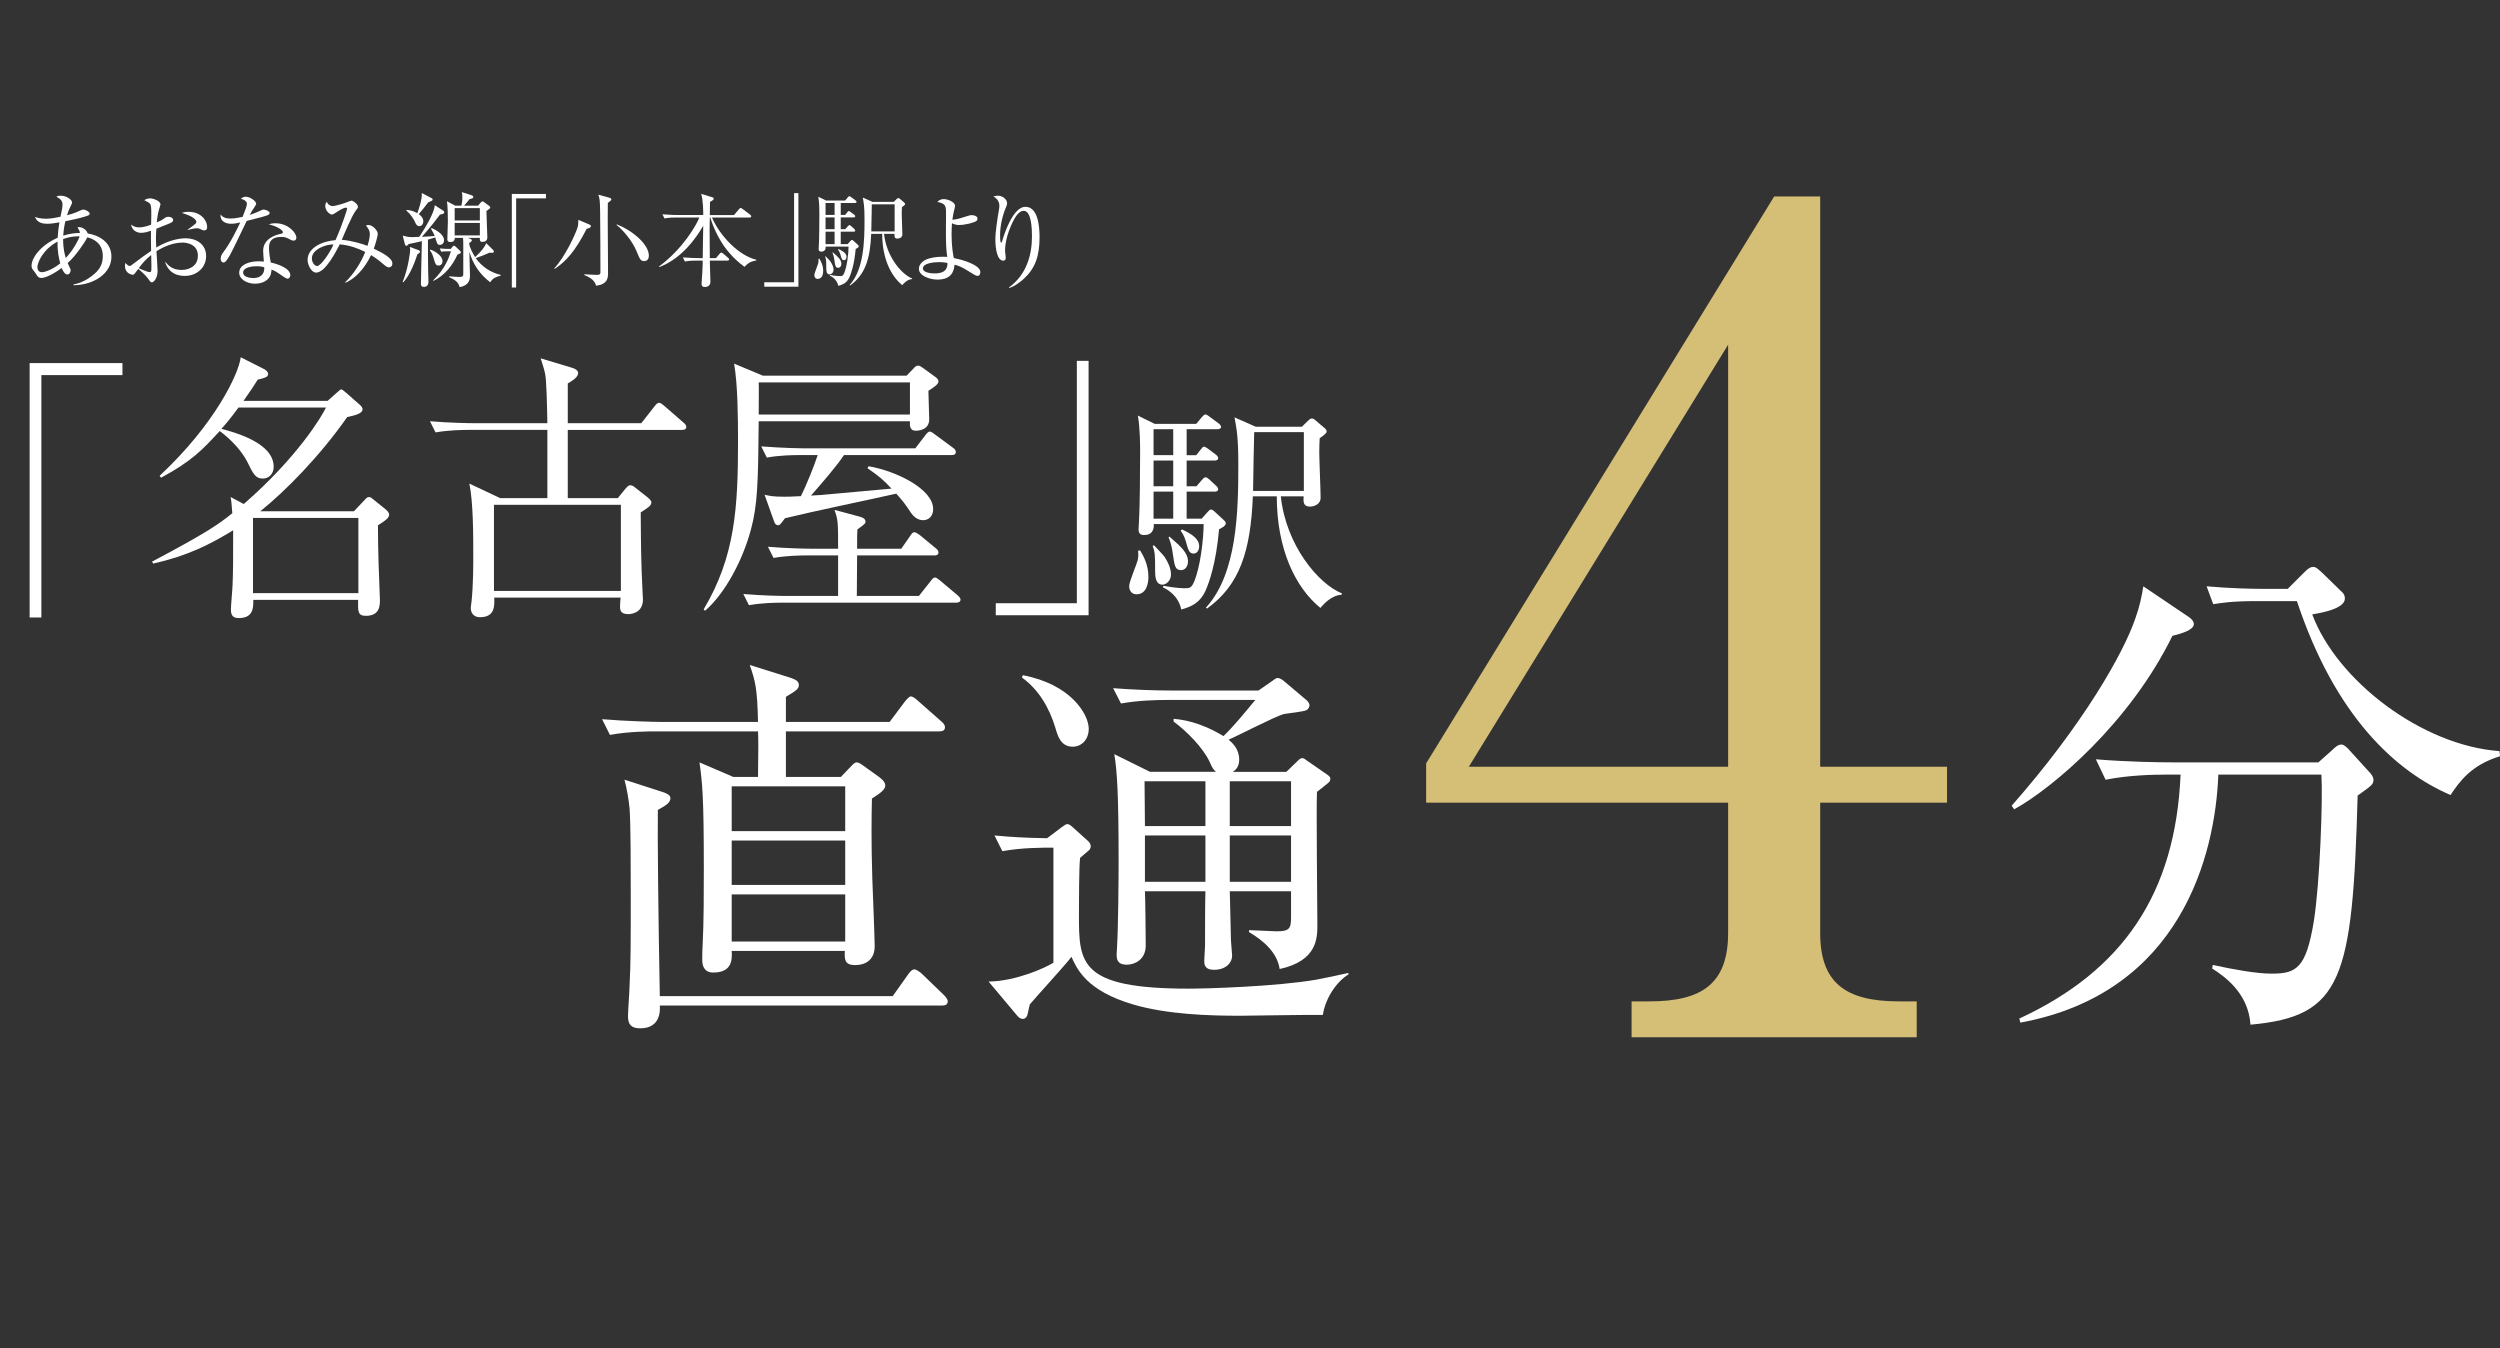
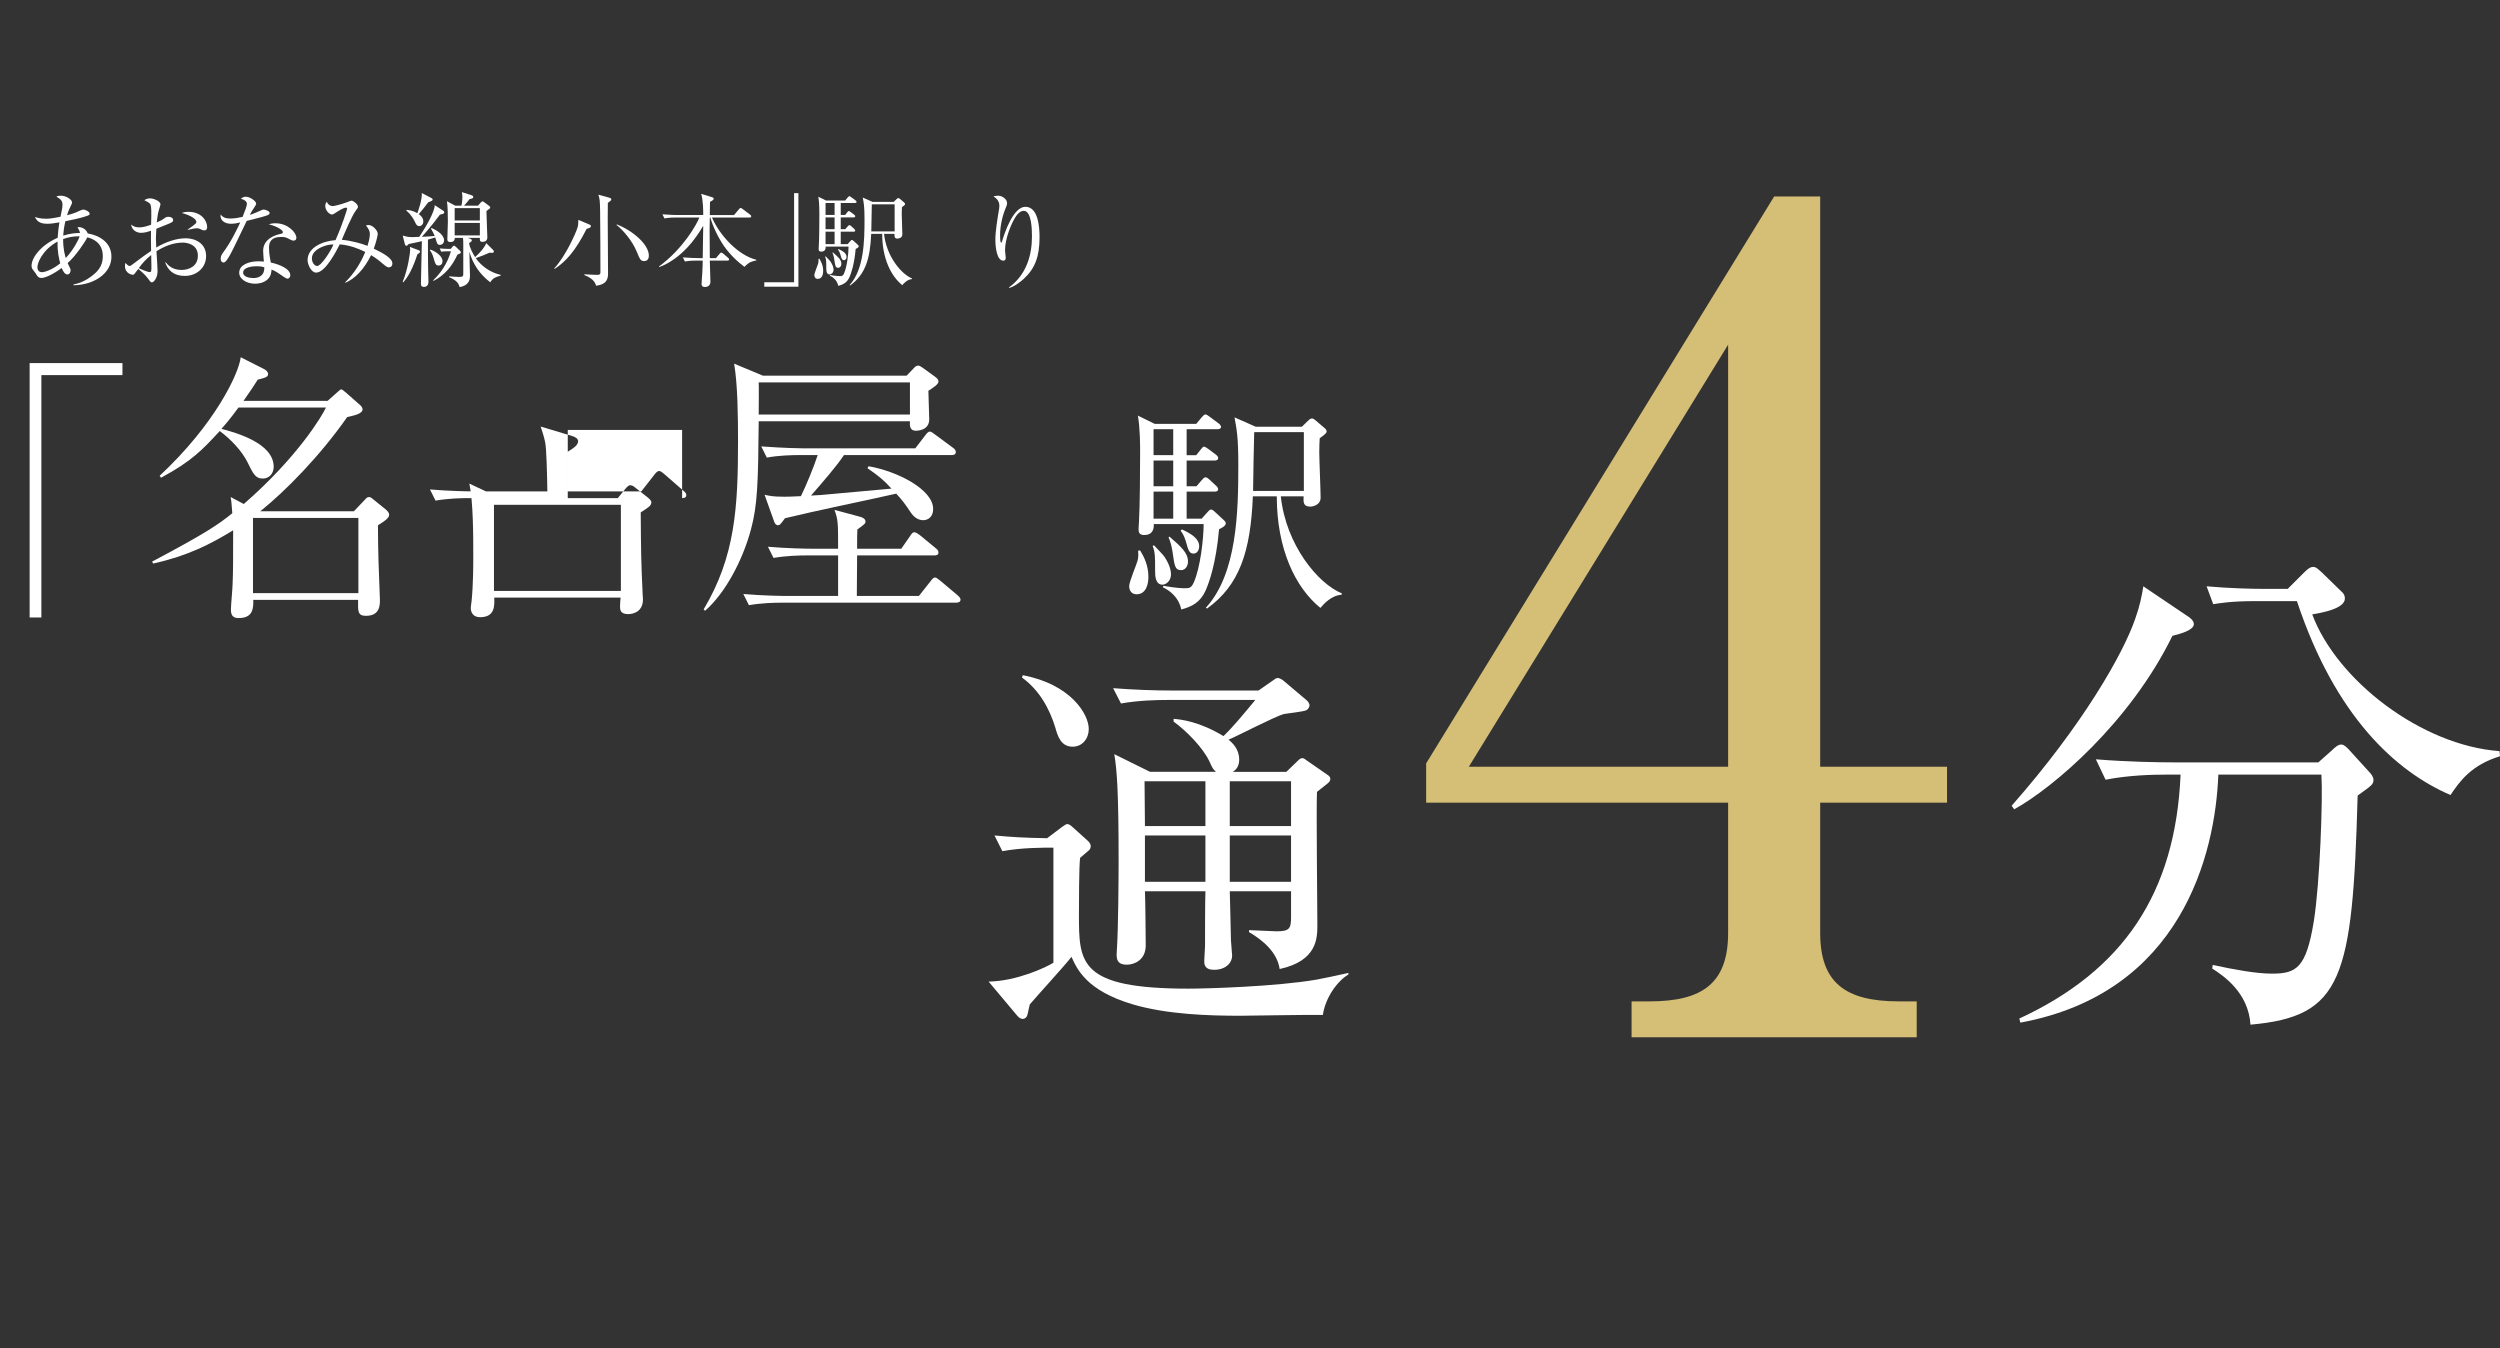
<svg xmlns="http://www.w3.org/2000/svg" id="_レイヤー_2" width="365.845" height="197.301" viewBox="0 0 365.845 197.301">
  <rect x="0" y="0" width="365.845" height="197.301" fill="#333333" stroke="none" />
  <defs>
    <style>.cls-1{fill:#fff;}.cls-2{fill:#d5bf77;}</style>
  </defs>
  <g id="_レイヤー_1-2">
    <path class="cls-1" d="M6.054,54.893v35.468h-1.718v-37.227h13.582v1.759H6.054Z" />
    <path class="cls-1" d="M47.945,58.657l1.473-1.309c.205-.164.368-.368.532-.368.123,0,.45.286.695.491l2.045,1.8c.205.164.368.45.368.614,0,.655-1.145.9-2.25,1.146-3.968,5.686-9.082,10.882-12.723,13.786h13.705l1.595-1.677c.164-.205.368-.409.614-.409s.45.205.655.368l1.718,1.391c.286.246.573.491.573.859,0,.491-.777.982-1.636,1.514,0,1.186.041,4.336.082,5.277.082,1.882.205,5.482.205,5.646,0,.777,0,2.332-2.045,2.332-1.186,0-1.186-.614-1.146-2.332h-15.341c.041,1.35-.123,2.659-2.127,2.659-.736,0-1.146-.286-1.146-1.227,0-.614.246-3.191.246-3.723.082-1.923.082-3.477.082-7.895-3.354,2.045-6.586,3.723-11.7,4.868l-.164-.286c8.141-4.295,9.859-5.564,11.741-7.077-.123-1.555-.123-1.718-.245-2.373l1.923,1.023c7.896-6.873,11.455-12.886,12.027-14.114h-12.804c-1.105,1.514-1.923,2.495-2.496,3.109,2.127.573,7.65,2.086,7.65,5.563,0,1.023-.695,1.718-1.595,1.718-1.063,0-1.391-.655-2.291-2.495-.777-1.514-2.332-3.232-4.009-4.459-2.536,2.741-4.05,4.377-8.591,6.832l-.205-.286c8.1-7.527,11.618-15.013,11.864-17.345l3.477,1.759c.205.123.532.368.532.696,0,.45-.491.573-1.514.818-.532.859-1.104,1.718-2.086,3.109h12.313ZM37.023,75.797v11.004h15.423v-11.004h-15.423Z" />
-     <path class="cls-1" d="M99.818,62.911h-16.732v9.982h7.323l1.064-1.309c.245-.286.491-.573.736-.573.286,0,.491.123.777.368l1.718,1.35c.286.245.614.491.614.777,0,.491-.409.736-1.555,1.473.041,5.604.041,6.914.286,12.068,0,.205.041.368.041.655,0,2.086-1.841,2.168-2.168,2.168-1.186,0-1.186-.696-1.186-1.146,0-.327.041-.818.082-1.268h-18.491c.041,1.186.123,2.864-2.086,2.864-.982,0-1.35-.696-1.35-1.35,0-.164.082-.695.123-1.023.246-2.414.246-5.4.246-6.464,0-3.109,0-7.977-.573-10.718l4.5,2.127h6.914v-9.982h-11.536c-1.023,0-2.986.041-4.827.368l-.818-1.636c2.823.245,5.727.286,6.3.286h10.882c-.041-2.414-.123-6.341-.327-7.2-.164-.859-.45-1.636-.655-2.291l4.623,1.391c.45.123.859.409.859.736,0,.573-.573.982-1.513,1.555v5.809h10.759l1.923-2.454c.245-.327.45-.532.696-.532.164,0,.409.164.695.409l2.864,2.495c.204.164.409.368.409.614,0,.409-.368.45-.614.45ZM90.859,73.875h-18.573v12.6h18.573v-12.6Z" />
+     <path class="cls-1" d="M99.818,62.911h-16.732v9.982h7.323l1.064-1.309c.245-.286.491-.573.736-.573.286,0,.491.123.777.368l1.718,1.35c.286.245.614.491.614.777,0,.491-.409.736-1.555,1.473.041,5.604.041,6.914.286,12.068,0,.205.041.368.041.655,0,2.086-1.841,2.168-2.168,2.168-1.186,0-1.186-.696-1.186-1.146,0-.327.041-.818.082-1.268h-18.491c.041,1.186.123,2.864-2.086,2.864-.982,0-1.35-.696-1.35-1.35,0-.164.082-.695.123-1.023.246-2.414.246-5.4.246-6.464,0-3.109,0-7.977-.573-10.718l4.5,2.127h6.914h-11.536c-1.023,0-2.986.041-4.827.368l-.818-1.636c2.823.245,5.727.286,6.3.286h10.882c-.041-2.414-.123-6.341-.327-7.2-.164-.859-.45-1.636-.655-2.291l4.623,1.391c.45.123.859.409.859.736,0,.573-.573.982-1.513,1.555v5.809h10.759l1.923-2.454c.245-.327.45-.532.696-.532.164,0,.409.164.695.409l2.864,2.495c.204.164.409.368.409.614,0,.409-.368.45-.614.45ZM90.859,73.875h-18.573v12.6h18.573v-12.6Z" />
    <path class="cls-1" d="M135.859,57.184c0,.655.123,3.559.123,4.173,0,1.636-1.718,1.677-1.963,1.677-.9,0-.9-.777-.859-1.391h-22.132c-.082,8.959-.164,12.272-1.145,15.873-1.146,4.295-3.682,9.245-6.709,11.864l-.204-.205c4.623-7.732,5.032-14.973,5.032-24.586,0-3.559-.041-8.304-.573-11.373l4.214,1.759h21.027l1.023-1.064c.205-.245.409-.409.655-.409.205,0,.409.123.696.327l1.8,1.309c.286.205.491.409.491.696,0,.409-.777.9-1.473,1.35ZM139.95,88.193h-25.527c-1.023,0-2.986.041-4.827.368l-.818-1.636c2.823.246,5.727.286,6.3.286h7.568v-5.932h-4.623c-1.023,0-2.987.041-4.827.368l-.818-1.636c2.823.245,5.768.286,6.3.286h3.968c0-3.804,0-4.214-.532-5.686l3.641.982c.368.082.9.286.9.736,0,.286-.164.409-1.186,1.146-.041.9-.041,1.104-.041,2.823h6.464l1.309-1.882c.205-.327.368-.532.614-.532.164,0,.573.245.777.409l2.332,1.923c.205.164.409.327.409.614,0,.409-.327.45-.614.45h-11.291c0,.614-.041,5.768-.041,5.932h9.082l1.718-2.168c.246-.327.409-.532.655-.532.164,0,.327.123.736.45l2.577,2.168c.164.164.409.368.409.614,0,.368-.368.45-.614.45ZM133.159,55.957h-22.132c.041.655,0,3.15,0,4.705h22.132v-4.705ZM139.255,66.593h-15.75c-.982,1.513-3.15,4.009-4.827,5.932.368-.041.777-.041,1.391-.082,1.309-.123,2.209-.205,10.391-.941-1.064-1.146-1.718-1.759-3.518-2.986l.164-.286c4.091.696,9.45,3.354,9.45,6.259,0,1.104-.695,1.636-1.473,1.636-.9,0-1.514-.696-1.759-1.064-1.023-1.514-1.146-1.677-2.168-2.823-4.5,1.023-11.782,2.496-16.282,3.6-.695.941-.777,1.023-1.023,1.023-.286,0-.45-.246-.532-.45l-1.432-4.009c.736.164,1.227.286,2.905.286,1.146,0,1.964-.082,2.414-.082.736-1.473,1.923-4.377,2.455-6.013h-2.618c-1.104,0-3.068.041-4.827.368l-.818-1.636c3.355.246,5.809.286,6.3.286h16.241l1.473-1.923c.245-.327.45-.532.655-.532s.409.164.736.409l2.659,1.964c.246.164.409.368.409.614,0,.409-.368.45-.614.45Z" />
-     <path class="cls-1" d="M145.719,90.034v-1.759h11.864v-35.468h1.718v37.227h-13.582Z" />
    <path class="cls-1" d="M166.321,86.966c-.687,0-1.08-.491-1.08-1.211,0-.622,1.113-3.208,1.244-3.764.131-.556.098-1.015.066-1.407l.294-.033c.556.917,1.211,2.16,1.211,3.895,0,.884-.262,2.52-1.735,2.52ZM178.398,77.441c-.458,5.106-1.473,7.855-1.997,9.034-.753,1.636-1.931,2.291-3.535,2.717-.426-2.029-1.997-2.913-2.684-3.24l.065-.229c1.833.36,3.077.36,3.175.36.655,0,.916-.065,1.276-.851.949-2.127,1.44-6.382,1.44-8.542h-7.299c.033.524-.033,1.604-1.407,1.604-.655,0-.818-.327-.818-.884,0-.196.065-.982.065-1.146.131-2.062.164-7.757.164-10.015,0-1.146,0-3.502-.327-5.433l2.455,1.211h6.088l.785-.949c.229-.262.393-.426.556-.426.197,0,.36.164.655.36l1.276.949c.229.164.36.393.36.524,0,.229-.295.327-.524.327h-4.517v3.797h1.407l.622-.786c.262-.327.36-.458.524-.458s.36.164.655.36l1.047.786c.164.131.36.294.36.524,0,.294-.295.36-.524.36h-4.091v3.764h1.44l.785-.916c.229-.262.36-.393.524-.393.197,0,.327.098.589.327l.982.916c.197.164.295.393.295.524,0,.197-.196.327-.491.327h-4.124v3.96h2.193l.851-.949c.196-.229.36-.393.524-.393s.36.131.655.426l1.277,1.178c.131.131.229.262.229.426,0,.393-.753.753-.982.851ZM170.117,85.558c-1.08,0-1.08-1.375-1.08-2.062,0-2.029,0-2.717-.36-3.6l.196-.098c.229.262,1.407,1.44,1.571,1.735.786,1.211.917,2.062.917,2.52,0,.949-.72,1.506-1.244,1.506ZM171.688,62.811h-2.88v3.797h2.88v-3.797ZM171.688,67.393h-2.88v3.764h2.88v-3.764ZM171.688,71.942h-2.88v3.96h2.88v-3.96ZM172.834,83.431c-.851,0-.949-.556-1.211-2.422-.098-.72-.262-1.571-.622-2.389l.131-.098c1.735,1.505,2.717,2.389,2.717,3.666,0,.556-.327,1.244-1.014,1.244ZM174.667,81.009c-.655,0-.785-.524-1.146-1.833-.262-.851-.524-1.211-.753-1.506l.197-.196c1.538.72,2.52,1.407,2.52,2.487,0,.524-.295,1.047-.818,1.047ZM196.334,87.031c-1.571.098-2.717,1.473-3.109,1.931-3.666-2.978-6.383-8.608-6.383-16.332h-3.502c-.327,8.052-1.931,12.994-6.71,16.431l-.164-.131c4.582-4.975,4.746-14.106,4.746-20.915,0-4.058-.229-5.138-.556-6.939l3.109,1.375h6.742l.949-.917c.196-.196.36-.294.524-.294s.295.065.556.294l1.309,1.113c.196.164.294.327.294.524,0,.229-.622.688-1.015.949-.033.556-.065,1.178-.065,2.062,0,1.047.197,5.63.197,6.644s-1.015,1.309-1.538,1.309c-1.047,0-.982-.72-.949-1.506h-3.339c.753,7.135,5.466,12.798,8.936,14.205l-.033.197ZM190.803,63.236h-7.266c-.033,1.244-.164,7.266-.164,8.608h7.43v-8.608Z" />
    <path class="cls-1" d="M10.757,41.744v-.12c.466-.09,1.7-.346,3.099-1.58.782-.692,1.189-1.474,1.189-2.558,0-1.956-1.444-2.558-2.272-2.753-.226.557-1.791,2.859-2.874,3.761.045.075.09.18.135.286.256.542.301.617.301.767,0,.286-.166.617-.466.617-.361,0-.617-.406-.843-.948-1.264.948-2.437,1.459-2.949,1.459-.466,0-.617-.256-.843-.647-.03-.06-.436-.587-.481-.647-.105-.15-.135-.331-.135-.496,0-1.158,1.339-3.009,3.822-4.092.03-.436.075-1.128.256-2.257-.752.135-1.234.211-1.805.211-.617,0-1.429-.12-1.775-1.008.196.075.692.271,1.64.271.617,0,1.399-.15,2.091-.286.03-.12.12-.602.151-.722.03-.12.15-.692.15-1.053,0-.632-.391-.873-.888-1.159.12-.09.211-.15.647-.15.903,0,1.64.647,1.64.963,0,.166-.045.241-.361.888-.09.166-.256.602-.376,1.008,1.023-.271,1.279-.391,1.956-.707.15-.06.256-.12.421-.12.346,0,.933.331.933.587,0,.211-.06.226-.692.436-.707.241-2.121.527-2.859.677-.241.993-.286,1.715-.316,2.106,1.038-.331,1.881-.376,2.452-.391-.03-.21-.075-.331-.361-.842.767-.09,1.354.451,1.49.918,1.595.256,3.475,1.234,3.475,3.4,0,2.422-2.497,4.137-5.552,4.183ZM8.425,35.349c-2.227,1.219-2.949,3.129-2.949,3.731,0,.466.226.752.677.752.391,0,1.505-.361,2.663-1.294-.166-.617-.436-1.7-.391-3.19ZM9.237,34.988c0,1.474.256,2.332.391,2.768,1.158-1.234,1.911-2.768,2.031-3.175-.993-.03-1.805.181-2.422.406Z" />
    <path class="cls-1" d="M27.048,40.375c-2.151,0-2.693-1.475-2.874-1.986l.075-.015c.301.376.903,1.128,2.317,1.128,1.128,0,2.392-.572,2.392-2.076,0-1.715-1.67-1.926-2.197-1.926-1.384,0-2.693.527-3.866,1.264.03.451.165,2.482.165,2.904,0,1.008-.557,1.655-.843,1.655-.166,0-.286-.166-.602-.617-.376-.512-1.128-1.159-1.384-1.354-.557.767-.617.858-.797.858-.166,0-1.144-.196-1.144-1.264,0-.196.015-.331.045-.466.361.346.451.436.647.436.105,0,.15-.03.391-.211,1.61-1.204,1.896-1.429,2.738-1.986-.03-1.941-.03-2.167-.015-2.949-.406.135-.918.301-1.459.301s-1.294-.286-1.459-1.204c.436.286.632.406,1.234.406.527,0,1.114-.181,1.7-.391,0-.271.03-1.038.03-1.294.015-.391,0-1.354-.105-1.61-.105-.256-.181-.286-.918-.692.361-.256.767-.256.857-.256.481,0,1.505.391,1.505.888,0,.105-.226.782-.241.843-.166.481-.271,1.55-.301,1.791.602-.256.843-.406,1.023-.542.301-.226.391-.286.707-.286.376,0,.662.211.662.436,0,.316-.09.361-.978.722-.632.256-1.068.437-1.474.587-.045.752-.06,1.294-.06,1.504,0,.301,0,.391.045,1.249,1.429-.857,3.024-1.354,4.318-1.354,1.399,0,2.979.752,2.979,2.603,0,1.67-1.339,2.904-3.114,2.904ZM22.143,38.163c-.015-.361-.015-.617-.015-.843-.782.617-1.309,1.219-1.821,1.926.286.135,1.279.572,1.565.572s.286-.09.286-.933c0-.09-.015-.602-.015-.722ZM29.907,33.709c-.196,0-.256-.015-.767-.256-.09-.045-.211-.045-.301-.045-.316,0-.572.045-1.369.241v-.06c1.264-.873,1.264-.948,1.264-1.128,0-.316-.557-.858-2.121-1.294.316-.135.617-.166,1.008-.166,1.805,0,2.693,1.279,2.693,2.212,0,.12,0,.497-.406.497Z" />
    <path class="cls-1" d="M39.218,31.468c-.241.12-1.414.451-3.115.857-.391.782-2.031,4.273-2.422,4.95-.346.587-.662,1.143-.963,1.143-.105,0-.421-.06-.421-.572,0-.421.211-.692.361-.903,1.083-1.429,2.046-3.415,2.498-4.393-.331.075-.782.196-1.354.196-.887,0-1.64-.466-1.52-1.369.361.511.858.602,1.459.602.542,0,1.158-.105,1.76-.241.346-.858.632-1.595.632-1.911,0-.166-.09-.527-.888-.737.226-.196.437-.301.737-.301.587,0,1.505.632,1.505,1.023q0,.15-.376.692c-.211.301-.331.511-.557.948.301-.105.812-.286,1.128-.436.662-.301.737-.346.918-.346.196,0,.858.21.858.496,0,.151-.121.241-.241.301ZM42.979,35.214c-.09,0-.256-.015-.527-.166-.511-.271-.692-.376-1.279-.376-1.58,0-1.805.857-1.805,1.565,0,.873.166,1.715.256,2.181,1.204.256,2.859.888,2.859,1.866,0,.226-.15.497-.421.497-.181,0-.782-.421-1.158-.692-.602-.421-.873-.527-1.174-.632-.015.316-.045.948-.572,1.429-.617.572-1.474.632-1.821.632-1.249,0-2.332-.677-2.332-1.61,0-1.128,1.369-1.67,2.829-1.67.331,0,.557.03.782.045-.045-.527-.105-1.234-.105-1.58,0-1.655,1.595-2.302,2.633-2.497.12-.03.256-.06.256-.241,0-.196-.542-.752-2.061-1.144.226-.075.512-.15.963-.15,1.866,0,3.069,1.399,3.069,2.106,0,.271-.15.436-.391.436ZM37.548,38.96c-.572,0-1.971.12-1.971.933,0,.632.963.797,1.475.797.526,0,1.67-.135,1.625-1.58-.286-.075-.527-.15-1.128-.15Z" />
    <path class="cls-1" d="M56.909,39.126c-.196,0-.391-.105-.812-.467-.887-.782-1.504-1.143-1.79-1.324-.978,1.971-2.257,3.4-3.761,4.047l-.045-.06c1.279-1.264,2.272-2.783,2.949-4.453-1.083-.527-2.197-.963-3.731-1.113-.497.963-2.091,4.137-3.46,4.137-.722,0-1.249-1.204-1.249-1.821,0-1.835,2.151-2.783,4.092-2.934,1.083-2.452,1.7-4.543,1.7-4.604,0-.105-.09-.15-.165-.15-.391,0-1.219.557-1.52.752-.271.181-.421.256-.542.256-.346,0-.978-.572-.978-1.249,0-.331.135-.497.226-.632.166.467.572.647.857.647.256,0,1.384-.286,2.076-.557.15-.06.602-.241.677-.241.271,0,.948.542.948.888,0,.166-.03.196-.376.662-.466.602-1.534,3.099-1.986,4.182,1.444.12,3.009.587,3.761.888.09-.271.346-1.158.346-1.715,0-.466-.181-.782-.572-1.264.12-.045.241-.075.376-.075.617,0,1.354.828,1.354,1.294,0,.271-.331,1.52-.587,2.167,1.234.602,2.723,1.354,2.723,2.167,0,.451-.316.572-.512.572ZM45.64,37.802c0,.662.436,1.128.767,1.128.587,0,1.956-2.106,2.392-3.145-.888-.09-3.159.632-3.159,2.016Z" />
    <path class="cls-1" d="M58.923,41.262c.842-2.061,1.098-4.423,1.098-4.619,0-.166-.015-.346-.045-.511l1.324.496c.06.03.166.075.166.196,0,.135-.045.166-.391.406-.316.963-.978,2.874-2.046,4.077l-.105-.045ZM64.91,30.866c.06.045.105.105.105.211,0,.18-.151.226-.632.331-.511.692-1.309,1.745-2.648,3.25.075-.015,1.098-.045,1.881-.12-.105-.256-.286-.632-.542-1.068l.075-.105c.812.346,1.835,1.008,1.835,1.791,0,.346-.21.677-.602.677-.376,0-.406-.12-.692-1.083-.226.075-.481.15-1.068.316.015,2.076,0,3.145.03,4.423,0,.271.045,1.429.045,1.67,0,.226,0,.828-.677.828-.421,0-.421-.346-.421-.467,0-.692.12-5.236.135-6.229-.376.09-.857.211-1.926.421-.21.226-.226.256-.346.256-.105,0-.181-.105-.211-.211l-.316-1.279c.331.09.722.226,1.399.226.09,0,.903-.03,1.023-.045.993-1.474,2.272-3.716,2.257-4.634l1.294.843ZM59.509,30.715c.316.03.903.09,1.565.481,0-.015.752-1.986.647-2.949l1.444.752c.09.045.15.12.15.196,0,.151-.135.211-.662.421-.542.737-.737.963-1.369,1.715.196.15.662.497.662,1.068,0,.406-.271.692-.572.692-.376,0-.511-.316-.617-.542-.166-.391-.572-1.128-1.294-1.73l.045-.105ZM62.985,36.523c1.008.361,1.775,1.068,1.775,1.685,0,.346-.196.647-.572.647-.421,0-.496-.241-.722-1.053-.12-.421-.301-.888-.572-1.188l.09-.09ZM65.317,36.779c-.376,0-.632.03-.752.06l-.211-.481c.557.045,1.008.06,1.144.06h.466l.286-.346c.03-.03.105-.12.196-.12.06,0,.166.075.226.135l.602.572c.06.06.166.151.166.256,0,.12-.045.181-.496.346-.722,1.58-1.836,3.024-3.521,3.852l-.03-.09c1.745-1.67,2.317-3.37,2.603-4.243h-.677ZM68.446,34.808l.271.09c.105.03.331.12.331.271,0,.18-.271.331-.391.391,0,.557.587,1.64.873,2.061.858-.782,1.384-1.429,1.625-2.046l1.038,1.038c.03.03.075.12.075.196,0,.03-.015.196-.241.196-.045,0-.241-.015-.391-.03-.722.331-1.279.542-2.016.798.873,1.234,2.167,2.106,3.641,2.452v.12c-1.053.256-1.264.587-1.52.963-1.52-1.158-2.528-2.633-3.054-4.468,0,.557.09,3.009.09,3.505,0,.361,0,1.399-1.505,1.67-.165-.481-.331-.948-1.55-1.459l.015-.12c.241.03,1.249.09,1.444.09.602,0,.617-.12.617-.572v-4.062c0-.512,0-.828-.045-1.083h-1.204c.015.406-.241.617-.602.617-.331,0-.481-.12-.481-.391,0-.211.075-2.182.075-2.588,0-.797-.015-2.302-.135-2.994l1.219.647h.903c.06-.256.135-.707.135-1.249,0-.271-.015-.391-.075-.737l1.414.451c.12.045.256.105.256.256,0,.196-.15.241-.542.316-.301.406-.511.632-.812.963h2.046l.406-.466c.045-.06.181-.166.256-.166s.166.06.226.105l.707.527c.09.06.196.166.196.256,0,.135-.06.165-.557.526,0,.617.135,3.521.135,3.852,0,.451-.301.662-.707.662s-.406-.241-.391-.587h-1.775ZM66.535,30.46v1.805h3.686v-1.805h-3.686ZM70.221,34.447v-1.821h-3.686v1.821h3.686Z" />
-     <path class="cls-1" d="M75.531,29.03v13.044h-.632v-13.691h4.995v.647h-4.363Z" />
    <path class="cls-1" d="M85.85,33.484c-1.715,3.355-3.024,4.754-4.679,5.867l-.06-.09c1.58-1.655,3.159-5.115,3.415-6.003.09-.331.105-.587.105-1.083l1.535.647c.196.075.301.12.301.286,0,.226-.406.331-.617.376ZM89.28,29.437c-.135.105-.18.151-.331.256-.015.602-.015.797-.015,2.377,0,1.249.045,6.755.045,7.884,0,.602,0,1.67-1.76,1.851-.181-.948-1.339-1.399-1.7-1.55v-.12c.376.03,1.55.09,1.866.09.481,0,.481-.226.481-.391,0-2.061-.015-6.484-.045-8.846-.03-1.61-.045-1.851-.256-2.498l1.58.436c.15.045.316.105.316.256,0,.075-.015.135-.181.256ZM94.26,38.208c-.511,0-.632-.286-1.068-1.354-.692-1.7-2.121-3.28-2.964-3.927l.03-.09c2.302.888,4.694,2.919,4.694,4.574,0,.707-.467.797-.692.797Z" />
    <path class="cls-1" d="M99.012,31.829c-.376,0-1.098,0-1.775.135l-.301-.602c1.023.09,2.091.105,2.317.105h3.656c0-.497,0-2.167-.301-3.099l1.625.497c.135.045.21.09.21.196,0,.135-.075.241-.542.481,0,.105-.015,1.279-.03,1.926h3.551l.707-.843c.105-.135.181-.196.256-.196s.166.06.301.166l1.098.827c.105.075.15.166.15.241,0,.105-.075.166-.226.166h-5.521c1.173,2.708,3.897,5.552,6.484,6.184v.105c-.617.12-1.023.196-1.73.933-1.775-1.324-2.813-2.678-3.475-3.792-1.098-1.851-1.505-3.355-1.52-3.43h-.075c-.015.948-.03,1.595-.03,1.76,0,.662.03,3.581.03,4.183h.903l.527-.632c.105-.12.18-.18.256-.18s.166.06.271.15l.722.617c.105.09.15.166.15.241,0,.09-.09.166-.226.166h-2.603c.015.481.09,2.663.09,3.114,0,.692-.647.752-.797.752-.497,0-.497-.316-.497-.466,0-.451.09-1.158.105-1.61.045-.873.06-1.399.06-1.79h-.827c-.376,0-1.098,0-1.775.135l-.301-.602c.933.075,1.865.105,2.317.105h.587c.015-.677.075-4.333.075-4.739-.963,1.7-3.114,4.799-6.424,6.048l-.045-.09c3.566-2.633,5.537-6.184,5.898-7.161h-3.325Z" />
    <path class="cls-1" d="M111.843,41.954v-.647h4.363v-13.044h.632v13.691h-4.995Z" />
    <path class="cls-1" d="M119.665,40.811c-.316,0-.496-.226-.496-.557,0-.286.511-1.474.572-1.73.06-.256.045-.466.03-.647l.135-.015c.256.421.557.993.557,1.791,0,.406-.12,1.158-.797,1.158ZM125.217,36.433c-.211,2.347-.677,3.611-.918,4.152-.346.752-.888,1.053-1.625,1.249-.196-.933-.918-1.339-1.234-1.49l.03-.105c.843.166,1.414.166,1.459.166.301,0,.421-.03.587-.391.436-.978.662-2.934.662-3.927h-3.355c.015.241-.015.737-.647.737-.301,0-.376-.15-.376-.406,0-.09.03-.451.03-.526.06-.948.075-3.566.075-4.604,0-.527,0-1.61-.15-2.498l1.128.557h2.798l.361-.436c.105-.121.181-.196.256-.196.09,0,.166.075.301.166l.587.436c.105.075.165.181.165.241,0,.105-.135.151-.241.151h-2.076v1.745h.647l.286-.361c.12-.15.166-.211.241-.211s.166.075.301.166l.481.361c.075.06.165.135.165.241,0,.135-.135.166-.241.166h-1.881v1.73h.662l.361-.421c.105-.12.166-.18.241-.18.09,0,.15.045.271.15l.451.421c.09.075.135.18.135.241,0,.09-.09.15-.226.15h-1.896v1.821h1.008l.391-.437c.09-.105.166-.18.241-.18s.166.06.301.196l.587.542c.06.06.105.12.105.196,0,.18-.346.346-.451.391ZM121.411,40.164c-.497,0-.497-.632-.497-.948,0-.933,0-1.249-.166-1.655l.09-.045c.105.12.647.662.722.797.361.557.421.948.421,1.158,0,.436-.331.692-.572.692ZM122.133,29.708h-1.324v1.745h1.324v-1.745ZM122.133,31.814h-1.324v1.73h1.324v-1.73ZM122.133,33.905h-1.324v1.821h1.324v-1.821ZM122.659,39.186c-.391,0-.437-.256-.557-1.113-.045-.331-.121-.722-.286-1.098l.06-.045c.797.692,1.249,1.098,1.249,1.685,0,.256-.15.572-.466.572ZM123.502,38.073c-.301,0-.361-.241-.527-.843-.12-.391-.241-.557-.346-.692l.09-.09c.707.331,1.158.647,1.158,1.143,0,.241-.135.481-.376.481ZM133.462,40.841c-.722.045-1.249.677-1.429.888-1.685-1.369-2.934-3.957-2.934-7.508h-1.61c-.15,3.701-.888,5.973-3.084,7.553l-.075-.06c2.106-2.287,2.182-6.484,2.182-9.614,0-1.866-.105-2.362-.256-3.189l1.429.632h3.099l.436-.421c.09-.09.166-.135.241-.135s.135.03.256.135l.602.512c.09.075.135.15.135.241,0,.105-.286.316-.467.436-.015.256-.03.542-.03.948,0,.481.09,2.588.09,3.054s-.467.602-.707.602c-.481,0-.451-.331-.436-.692h-1.535c.346,3.28,2.513,5.883,4.107,6.53l-.015.09ZM130.919,29.903h-3.34c-.015.572-.075,3.34-.075,3.957h3.415v-3.957Z" />
-     <path class="cls-1" d="M143.028,40.375c-.211,0-.767-.346-1.324-.707-1.023-.647-1.52-.812-2.016-.933-.09.857-.361,2.181-2.512,2.181-1.128,0-2.708-.557-2.708-1.58,0-.782.812-1.309,1.324-1.459,1.158-.361,2.242-.316,2.828-.286-.09-.572-.196-1.399-.196-3.325,0-.301.015-3.175.015-3.28,0-.903-.181-1.234-1.264-1.429.135-.15.376-.421.948-.421.526,0,1.64.406,1.64.993,0,.105-.135.677-.181.827-.06.256-.12.527-.211,1.204.647-.045,1.219-.226,2.392-.602.135-.045.271-.075.451-.075.21,0,.827.09.827.497,0,.211-.09.316-.211.391-.346.241-1.655.557-2.528.557-.361,0-.707-.12-.993-.256-.015.271-.06.827-.06,1.61,0,1.79.226,3.009.331,3.49,1.429.256,3.882,1.038,3.882,2.046,0,.301-.12.557-.436.557ZM137.402,38.358c-.782,0-2.347.166-2.347.918,0,.602,1.083.737,1.73.737,1.805,0,1.865-1.008,1.865-1.535-.301-.06-.632-.12-1.249-.12Z" />
    <path class="cls-1" d="M149.812,40.811c-.497.451-1.444,1.174-2.136,1.324l-.03-.075c2.603-1.881,3.37-4.784,3.37-7.478,0-.993-.06-3.731-1.189-3.731-.602,0-1.023.617-1.158.812-.602.873-1.595,3.175-1.595,4.98,0,.166.105.933.105,1.083,0,.166-.06.421-.361.421-.887,0-1.158-1.76-1.158-3.114,0-1.144.316-3.129.527-4.348.015-.075.06-.361.06-.572,0-.812-.557-1.159-.873-1.369.135-.03.391-.105.677-.105.692,0,1.324.557,1.324,1.083,0,.241-.09.436-.181.662-.466,1.083-.843,2.603-.843,4.032,0,.226,0,1.083.15,1.083.09,0,.12-.075.135-.15.346-1.234,1.64-5.085,3.415-5.085,1.881,0,2.076,2.949,2.076,4.453,0,2.768-.632,4.559-2.317,6.093Z" />
-     <path class="cls-1" d="M130.182,105.648l2.242-2.989c.287-.345.632-.747.862-.747.288,0,.747.345,1.035.632l3.391,2.989c.345.288.575.575.575.862,0,.575-.46.632-.862.632h-22.417v6.667h8.047l1.207-1.265c.402-.402.747-.862,1.092-.862s.805.345,1.035.517l2.242,1.609c.402.288.92.748.92,1.265,0,.575-.747,1.149-1.954,1.897-.057,2.356-.115,6.265.058,11.783.057,1.495.345,8.737.345,9.829,0,1.782-1.092,2.759-2.874,2.759-1.552,0-1.552-.862-1.494-2.069h-16.554c.057,1.207.115,3.161-2.702,3.161-1.322,0-1.609-.977-1.609-1.839,0-.517,0-1.552.058-2.242.172-3.104.172-7.932.172-11.323,0-10.634-.23-12.358-.632-15.347l4.943,2.126h3.621c.058-4.598.058-5.116,0-6.667h-14.887c-.977,0-4.024,0-6.783.517l-1.149-2.299c3.334.287,7.645.402,8.852.402h13.968c-.115-5.059-.402-5.92-1.207-8.335l6.035,1.897c.632.23,1.15.46,1.15,1.035,0,.632-.575.92-1.897,1.725v3.679h15.175ZM130.641,145.769l2.242-3.161c.288-.402.575-.748.92-.748.288,0,.747.345,1.035.575l3.276,3.161c.287.288.575.632.575.92,0,.575-.46.632-.862.632h-41.271c.057.862.057,3.333-2.874,3.333-1.379,0-1.782-.632-1.782-1.782,0-.747.23-3.794.23-4.426.173-3.334.173-6.38.173-13.163,0-4.081,0-10.404-.173-12.818-.115-1.207-.402-2.932-.747-4.196l5.518,1.782c.69.229,1.207.459,1.207.919,0,.632-.575,1.035-1.839,1.725-.058,3.621.057,15.174.287,27.245h34.085ZM107.075,115.075v6.553h16.612v-6.553h-16.612ZM107.075,123.007v6.495h16.612v-6.495h-16.612ZM107.075,130.882v6.897h16.612v-6.897h-16.612Z" />
    <path class="cls-1" d="M193.585,148.528c-1.954-.058-10.404.115-12.128.115-4.426,0-10.634-.172-15.692-1.667-6.782-2.012-8.162-5.173-8.967-6.955-.862,1.15-5.231,5.92-6.093,6.955-.172.575-.287,1.437-.402,1.667-.057.172-.287.46-.632.46-.288,0-.575-.172-.805-.46l-4.196-5c4.081-.058,8.392-2.069,9.484-2.759v-16.841c-1.724,0-4.656,0-7.472.517l-1.15-2.299c2.529.23,4.254.345,7.702.402l2.127-1.609c.345-.23.632-.46.805-.46.23,0,.517.173.747.402l2.299,2.069c.23.23.402.46.402.748,0,.345-.172.575-.345.689-.287.23-.862.748-1.207,1.035-.172,1.15-.172,7.013-.172,8.277,0,7.127,0,10.864,16.037,10.864,2.529,0,12.76-.288,18.739-1.322,1.207-.23,3.161-.632,4.656-.977v.23c-1.667.977-3.391,3.449-3.736,5.92ZM156.971,109.27c-1.724,0-2.184-1.552-2.529-2.759-.862-2.874-2.414-5.575-4.886-7.357l.115-.345c7.012,1.322,9.656,5.69,9.656,7.875,0,1.379-.92,2.586-2.357,2.586ZM194.505,114.443c-.23.229-1.495,1.207-1.782,1.437-.115,2.759.058,16.324.058,19.428,0,1.955,0,5.289-5.518,6.496-.345-2.415-2.414-4.196-4.483-5.403v-.287c.575,0,3.391.172,4.023.172,1.897,0,2.127-.402,2.127-2.069v-3.794h-8.967c0,.575.172,6.15.172,7.185,0,.23.173,2.012.173,2.242,0,1.035-.92,2.069-2.644,2.069-1.437,0-1.437-.862-1.437-1.322,0-.288.115-1.839.115-2.185,0-1.149,0-6.725.057-7.99h-8.852c.057,1.15.115,6.668.115,7.933,0,2.126-1.667,2.816-2.759,2.816-1.495,0-1.495-.92-1.495-1.552,0-.172.058-.919.058-1.092.172-2.587.23-10.117.23-12.358,0-10.174-.23-13.393-.632-15.807l5.23,2.586h9.657c-.46-.402-.517-.518-.977-1.552-.977-2.012-3.276-4.368-5.23-5.805v-.402c1.092.115,3.679.345,7.3,2.529,1.38-1.322,2.989-3.276,4.656-5.288h-12.875c-1.495,0-4.254.058-6.783.518l-1.15-2.242c2.989.23,5.92.345,8.852.345h12.416l2.069-1.437c.23-.172.517-.402.747-.402.287,0,.747.288.92.46l3.334,2.816c.115.115.402.402.402.747,0,.115-.115.518-.46.69-.402.23-2.816.46-3.334.575-1.264.345-6.782,3.219-8.047,3.736.517.46,1.552,1.322,1.552,2.932,0,1.035-.517,1.494-.92,1.782h7.817l1.609-1.552c.23-.229.46-.459.747-.459.172,0,.517.23.632.345l2.989,2.069c.287.172.46.402.46.575,0,.23-.057.345-.172.518ZM176.399,114.328h-8.909c0,1.609.058,4.656.058,6.553h8.852v-6.553ZM176.399,122.26h-8.852v6.783h8.852v-6.783ZM188.929,114.328h-8.967v6.553h8.967v-6.553ZM188.929,122.26h-8.967v6.783h8.967v-6.783Z" />
    <path class="cls-2" d="M259.627,28.753h6.735v83.452h18.563v5.257h-18.563v19.056c0,7.228,3.614,10.021,11.499,10.021h2.628v5.257h-41.726v-5.257h2.628c7.721,0,11.499-2.628,11.499-10.021v-19.056h-44.19v-5.75l50.926-82.959ZM252.892,50.438l-37.948,61.768h37.948v-61.768Z" />
    <path class="cls-1" d="M317.906,93.043c-6.198,12.695-17.474,22.254-23.15,25.39l-.373-.522c10.455-11.874,16.354-22.328,18.072-27.332.672-1.867.971-3.36,1.195-4.779l6.422,4.331c.373.224.971.672.971,1.195,0,.896-1.942,1.419-3.136,1.718ZM345.013,116.417c-.747,26.883-2.24,32.335-15.682,33.53-.299-4.705-3.958-7.169-5.601-8.214l.075-.523c3.136.672,6.348,1.27,8.663,1.27,3.584,0,5.003-.821,6.124-7.617.896-5.526,1.344-17.997,1.12-21.507h-15.085c-.448,11.725-5.451,31.962-28.974,36.293l-.149-.597c15.159-7.02,22.851-18.296,23.598-35.696h-2.166c-1.867,0-5.451.075-8.812.747l-1.419-2.987c4.63.374,9.185.448,11.426.448h21.133l2.016-1.792c.448-.448.896-.821,1.344-.821.373,0,.747.374,1.045.672l2.987,3.286c.374.373.672.821.672,1.195,0,.672-.224.821-2.315,2.315ZM358.604,116.342c-7.99-3.435-16.877-11.5-22.478-28.377h-5.974c-3.734,0-5.228.299-6.273.448l-.971-2.614c3.36.299,6.646.374,8.14.374h3.734l2.39-2.39c.672-.672.971-.822,1.344-.822.448,0,.747.374,1.27.822l2.763,2.688c.448.374.597.672.597,1.12,0,1.494-3.435,2.091-4.779,2.315,3.584,9.633,15.981,19.192,27.406,20.013l.075.747c-4.182,1.27-5.899,3.659-7.244,5.675Z" />
  </g>
</svg>